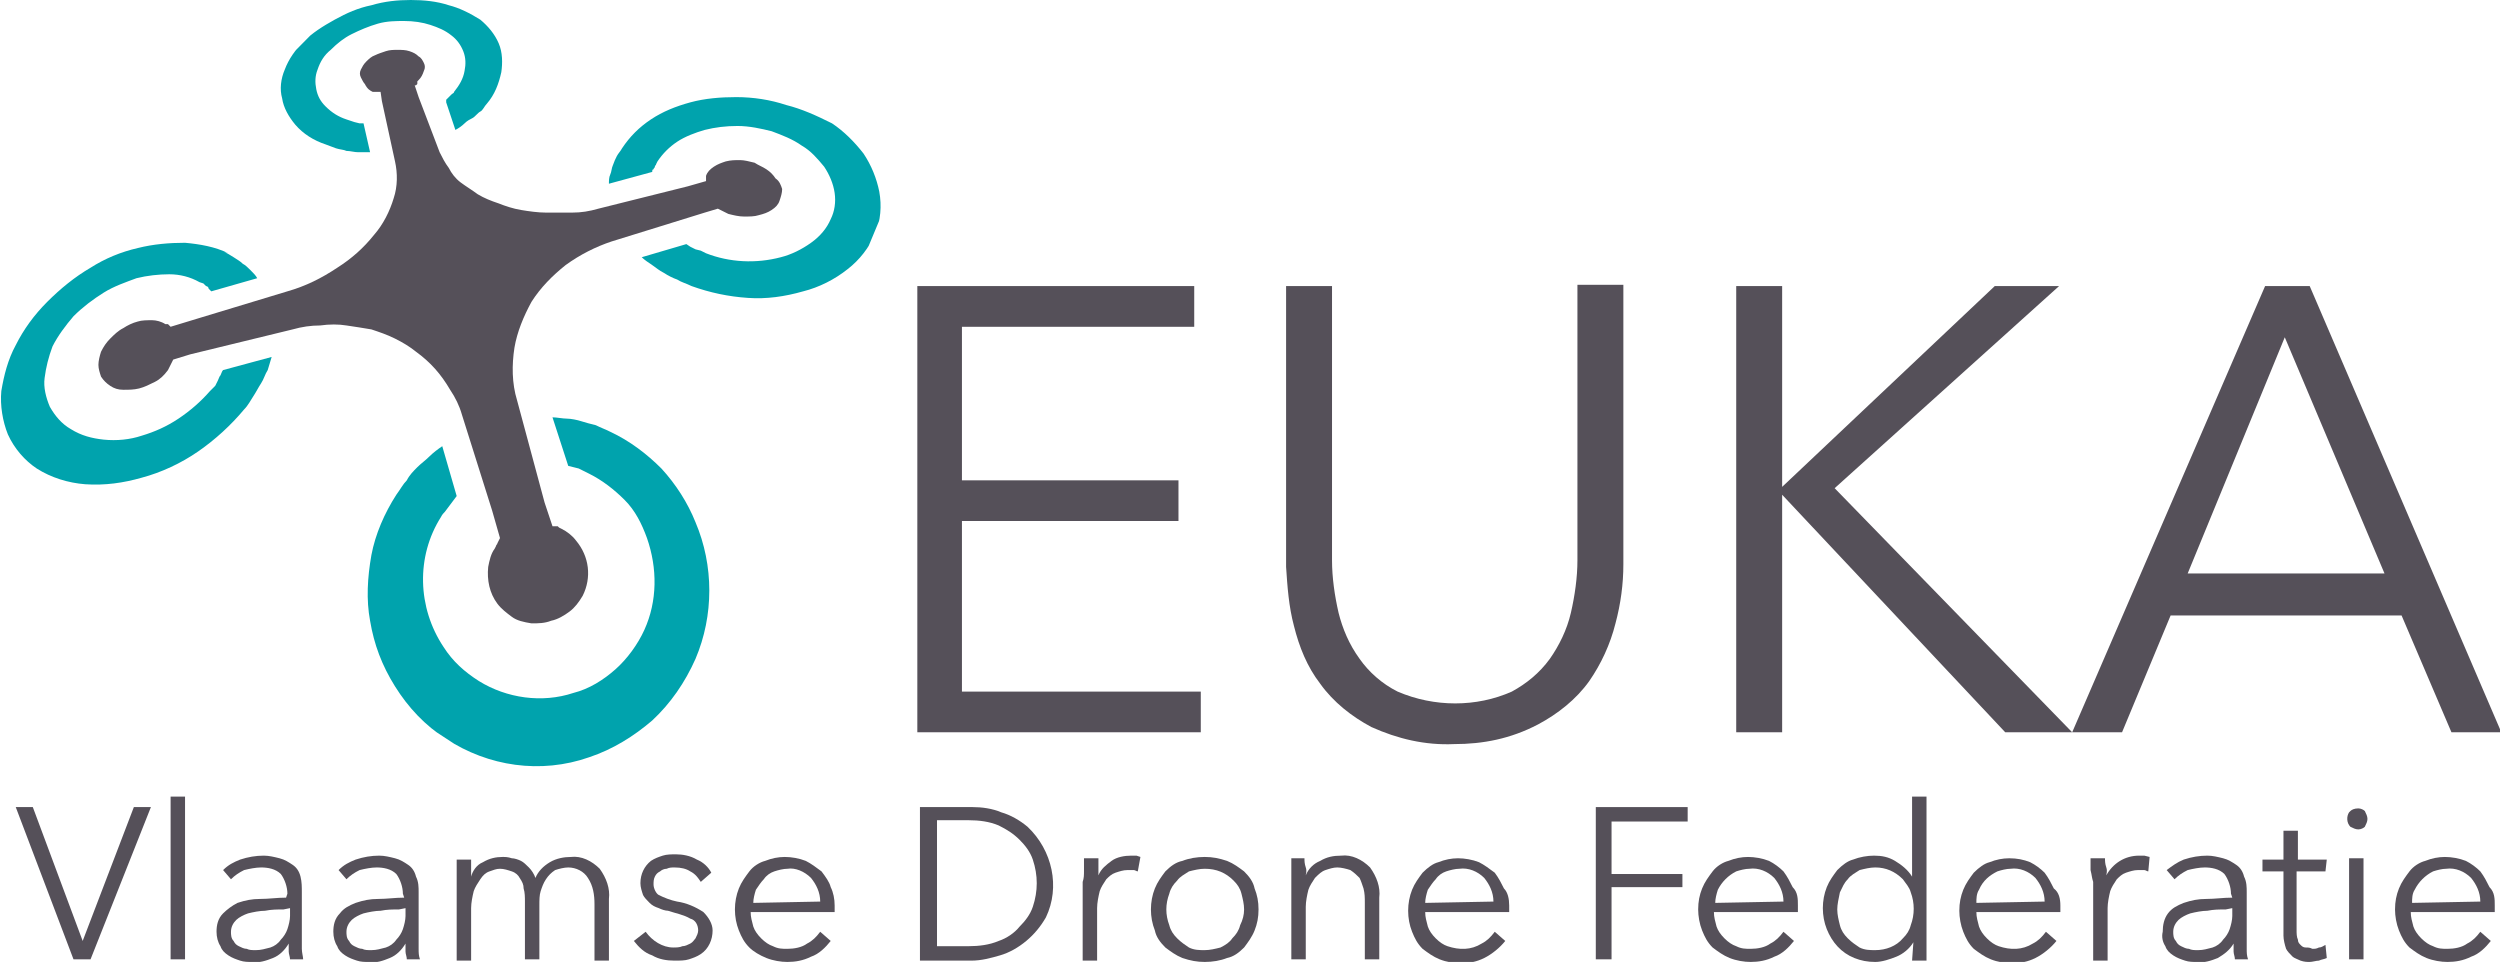
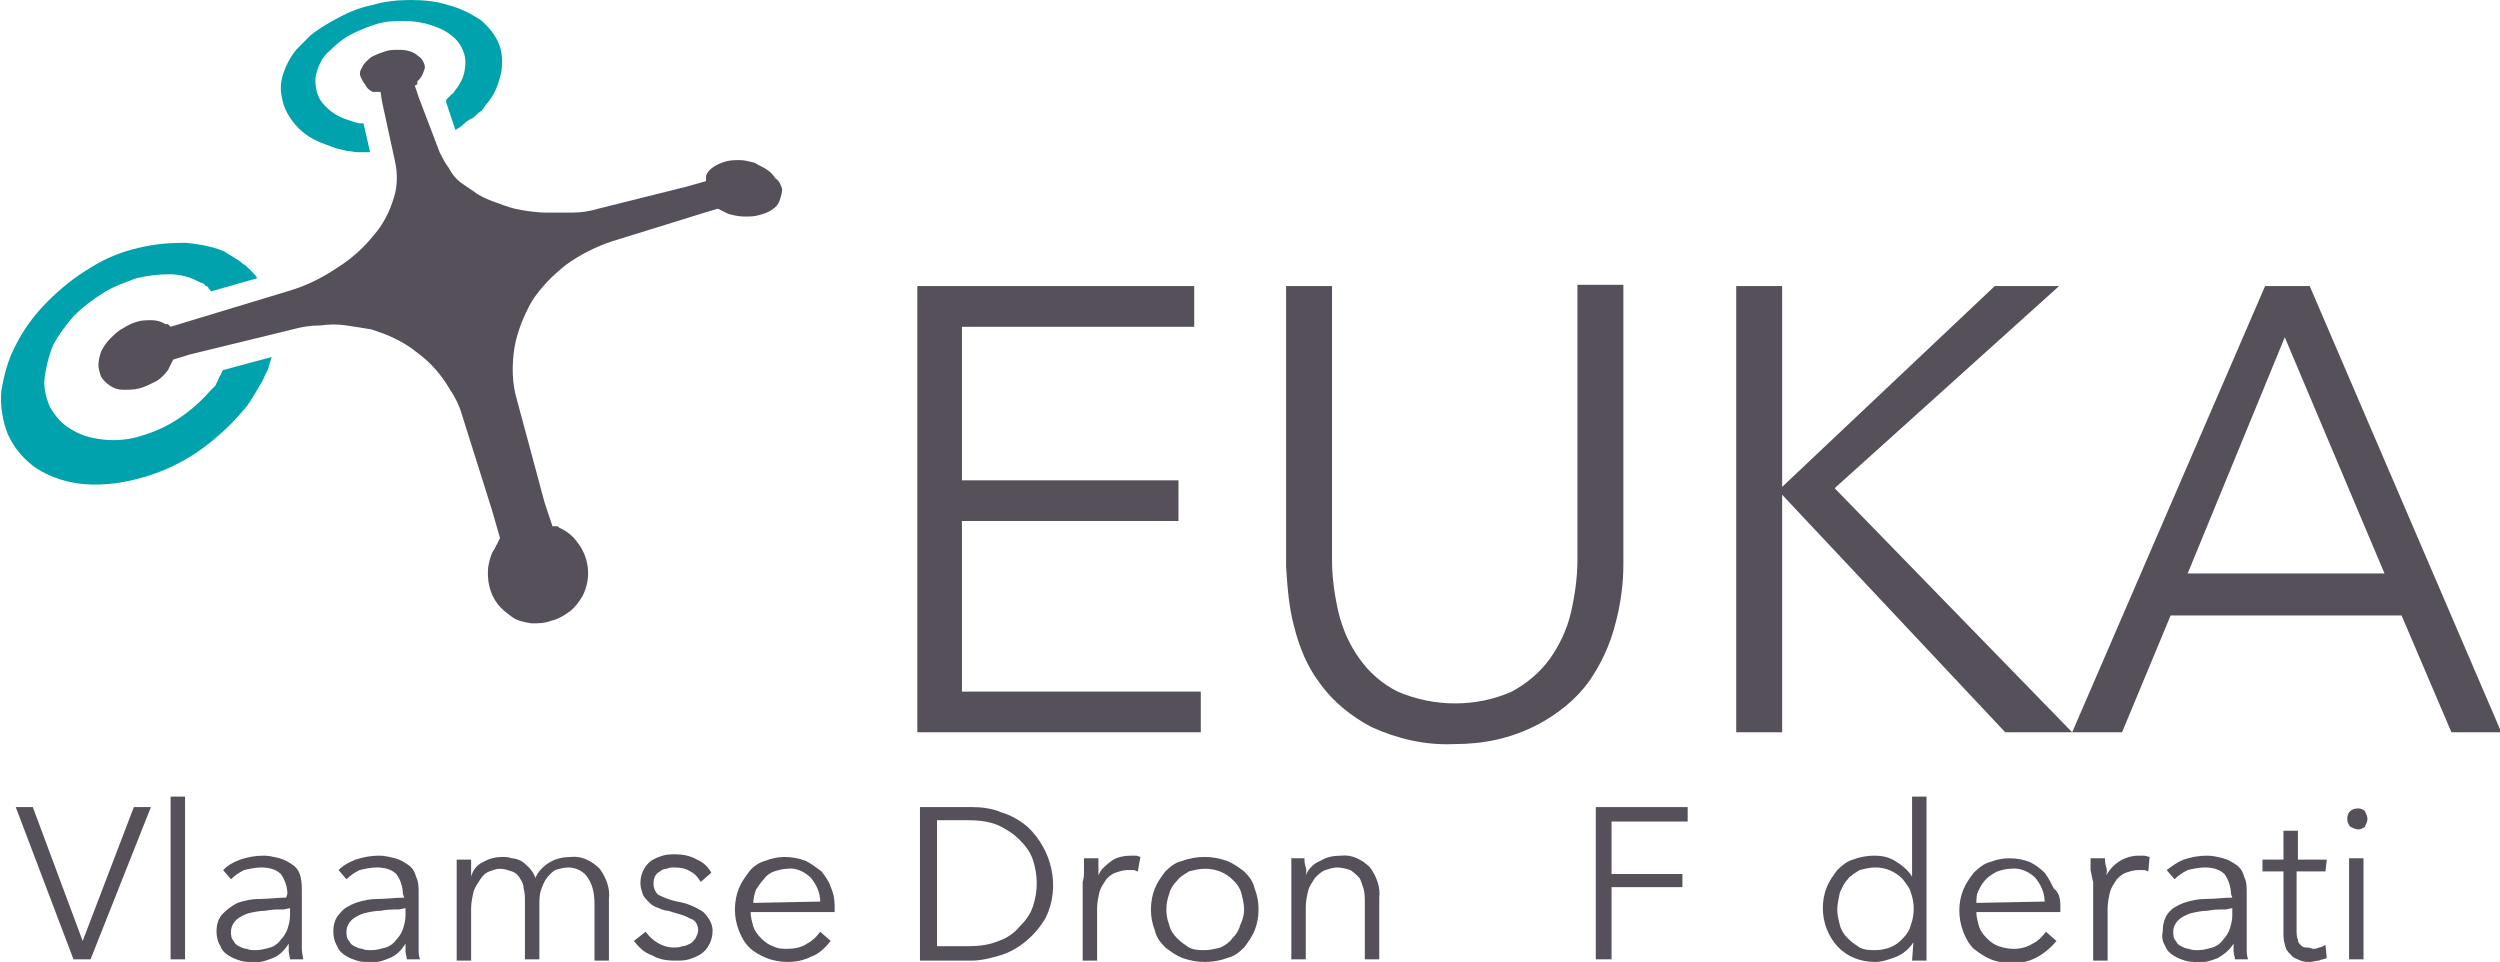
<svg xmlns="http://www.w3.org/2000/svg" xmlns:xlink="http://www.w3.org/1999/xlink" version="1.1" id="Layer_1" x="0px" y="0px" width="190.5px" height="73.3px" viewBox="0 0 190.5 73.3" style="enable-background:new 0 0 190.5 73.3;" xml:space="preserve">
  <style type="text/css">
	.st0{fill:#555059;}
	.st1{clip-path:url(#SVGID_00000152971980715626794980000012131624506088909449_);}
	.st2{fill:#00A3AD;}
</style>
  <path class="st0" d="M6.3,71.7L6.3,71.7l3.9-10.2h1.3L6.9,73.1H5.6L1.2,61.5h1.3L6.3,71.7z" />
  <path class="st0" d="M14.1,73.1h-1.1V60.7h1.1L14.1,73.1z" />
  <path class="st0" d="M21.9,68.1c0-0.5-0.2-1.1-0.5-1.5c-0.4-0.4-1-0.5-1.5-0.5c-0.4,0-0.9,0.1-1.3,0.2c-0.4,0.2-0.7,0.4-1,0.7  l-0.6-0.7c0.4-0.4,0.8-0.6,1.3-0.8c0.6-0.2,1.2-0.3,1.8-0.3c0.4,0,0.8,0.1,1.2,0.2c0.4,0.1,0.7,0.3,1,0.5c0.3,0.2,0.5,0.5,0.6,0.9  C23,67.2,23,67.6,23,68v3.4c0,0.3,0,0.6,0,0.9s0.1,0.6,0.1,0.8h-1c0-0.2-0.1-0.4-0.1-0.6c0-0.2,0-0.4,0-0.6l0,0  c-0.3,0.5-0.7,0.9-1.2,1.1c-0.5,0.2-1.1,0.4-1.6,0.3c-0.3,0-0.6,0-0.9-0.1c-0.3-0.1-0.6-0.2-0.9-0.4c-0.3-0.2-0.5-0.4-0.6-0.7  c-0.2-0.3-0.3-0.7-0.3-1.1c0-0.5,0.1-1,0.5-1.4c0.3-0.3,0.7-0.6,1.1-0.8c0.6-0.2,1.1-0.3,1.7-0.3c0.7,0,1.3-0.1,2-0.1L21.9,68.1z   M21.6,69.3c-0.5,0-0.9,0-1.4,0.1c-0.4,0-0.9,0.1-1.3,0.2c-0.3,0.1-0.7,0.3-0.9,0.5c-0.2,0.2-0.4,0.5-0.4,0.9c0,0.2,0,0.5,0.2,0.7  c0.1,0.2,0.2,0.3,0.4,0.4c0.2,0.1,0.4,0.2,0.6,0.2c0.2,0.1,0.4,0.1,0.7,0.1c0.4,0,0.7-0.1,1.1-0.2c0.3-0.1,0.6-0.3,0.8-0.6  c0.2-0.2,0.4-0.5,0.5-0.8c0.1-0.3,0.2-0.7,0.2-1v-0.6L21.6,69.3z" />
  <path class="st0" d="M30.7,68.1c0-0.5-0.2-1.1-0.5-1.5c-0.4-0.4-1-0.5-1.5-0.5c-0.4,0-0.9,0.1-1.3,0.2c-0.4,0.2-0.7,0.4-1,0.7  l-0.6-0.7c0.4-0.4,0.8-0.6,1.3-0.8c0.6-0.2,1.2-0.3,1.8-0.3c0.4,0,0.8,0.1,1.2,0.2c0.4,0.1,0.7,0.3,1,0.5c0.3,0.2,0.5,0.5,0.6,0.9  c0.2,0.4,0.2,0.8,0.2,1.2v3.4c0,0.3,0,0.6,0,0.9c0,0.3,0,0.5,0.1,0.8h-1c0-0.2-0.1-0.4-0.1-0.6c0-0.2,0-0.4,0-0.6l0,0  c-0.3,0.5-0.7,0.9-1.2,1.1c-0.5,0.2-1,0.4-1.6,0.3c-0.3,0-0.6,0-0.9-0.1c-0.3-0.1-0.6-0.2-0.9-0.4c-0.3-0.2-0.5-0.4-0.6-0.7  c-0.2-0.3-0.3-0.7-0.3-1.1c0-0.5,0.1-1,0.5-1.4c0.3-0.4,0.7-0.6,1.2-0.8c0.6-0.2,1.1-0.3,1.7-0.3c0.7,0,1.3-0.1,2-0.1L30.7,68.1z   M30.4,69.3c-0.5,0-0.9,0-1.4,0.1c-0.4,0-0.9,0.1-1.3,0.2c-0.3,0.1-0.7,0.3-0.9,0.5c-0.2,0.2-0.4,0.5-0.4,0.9c0,0.2,0,0.5,0.2,0.7  c0.1,0.2,0.2,0.3,0.4,0.4c0.2,0.1,0.4,0.2,0.6,0.2c0.2,0.1,0.4,0.1,0.7,0.1c0.4,0,0.7-0.1,1.1-0.2c0.3-0.1,0.6-0.3,0.8-0.6  c0.2-0.2,0.4-0.5,0.5-0.8c0.1-0.3,0.2-0.7,0.2-1v-0.6L30.4,69.3z" />
  <path class="st0" d="M36.8,65.7c0.5-0.3,1-0.4,1.5-0.4c0.2,0,0.4,0,0.7,0.1c0.2,0,0.5,0.1,0.7,0.2c0.2,0.1,0.4,0.3,0.6,0.5  c0.2,0.2,0.4,0.5,0.5,0.8c0.2-0.5,0.6-0.9,1.1-1.2c0.5-0.3,1.1-0.4,1.6-0.4c0.8-0.1,1.6,0.3,2.2,0.9c0.5,0.7,0.8,1.5,0.7,2.3v4.7  h-1.1v-4.3c0-0.7-0.1-1.4-0.5-2c-0.3-0.5-0.9-0.8-1.5-0.8c-0.3,0-0.7,0.1-1,0.2c-0.3,0.2-0.5,0.4-0.7,0.7c-0.2,0.3-0.3,0.6-0.4,0.9  c-0.1,0.3-0.1,0.7-0.1,1.1v4.1h-1.1v-4.4c0-0.3,0-0.7-0.1-1c0-0.3-0.1-0.5-0.3-0.8c-0.1-0.2-0.3-0.4-0.6-0.5  c-0.3-0.1-0.6-0.2-0.9-0.2c-0.3,0-0.5,0.1-0.8,0.2c-0.3,0.1-0.5,0.3-0.7,0.6c-0.2,0.3-0.4,0.6-0.5,0.9c-0.1,0.4-0.2,0.9-0.2,1.3v4  h-1.1v-6c0-0.2,0-0.5,0-0.8s0-0.6,0-0.9h1.1c0,0.2,0,0.4,0,0.7s0,0.5,0,0.6l0,0C36,66.4,36.3,65.9,36.8,65.7z" />
  <path class="st0" d="M53.4,67.2c-0.2-0.3-0.4-0.6-0.8-0.8c-0.3-0.2-0.7-0.3-1.2-0.3c-0.2,0-0.4,0-0.6,0.1c-0.2,0-0.4,0.1-0.5,0.2  c-0.2,0.1-0.3,0.2-0.4,0.4c-0.1,0.2-0.1,0.4-0.1,0.6c0,0.3,0.2,0.7,0.4,0.8c0.4,0.2,0.9,0.4,1.4,0.5c0.7,0.1,1.4,0.4,2,0.8  c0.4,0.4,0.7,0.9,0.7,1.4c0,0.7-0.3,1.4-0.9,1.8c-0.3,0.2-0.6,0.3-0.9,0.4c-0.3,0.1-0.7,0.1-1.1,0.1c-0.6,0-1.2-0.1-1.7-0.4  c-0.6-0.2-1-0.6-1.4-1.1l0.9-0.7c0.5,0.7,1.3,1.2,2.1,1.2c0.2,0,0.5,0,0.7-0.1c0.2,0,0.4-0.1,0.6-0.2c0.2-0.1,0.3-0.3,0.4-0.4  c0.1-0.2,0.2-0.4,0.2-0.6c0-0.4-0.2-0.8-0.6-0.9c-0.5-0.3-1.1-0.4-1.7-0.6c-0.2,0-0.5-0.1-0.7-0.2c-0.3-0.1-0.5-0.2-0.7-0.4  c-0.2-0.2-0.4-0.4-0.5-0.6c-0.1-0.3-0.2-0.6-0.2-0.9c0-0.7,0.3-1.3,0.8-1.7c0.3-0.2,0.6-0.3,0.9-0.4c0.3-0.1,0.7-0.1,1-0.1  c0.5,0,1.1,0.1,1.6,0.4c0.5,0.2,0.9,0.6,1.1,1L53.4,67.2z" />
  <path class="st0" d="M63.6,69v0.2c0,0.1,0,0.2,0,0.3h-6.4c0,0.4,0.1,0.7,0.2,1.1c0.1,0.3,0.3,0.6,0.6,0.9c0.3,0.3,0.6,0.5,0.9,0.6  c0.4,0.2,0.7,0.2,1.1,0.2c0.5,0,1.1-0.1,1.5-0.4c0.4-0.2,0.7-0.5,1-0.9l0.8,0.7c-0.4,0.5-0.9,1-1.5,1.2c-0.6,0.3-1.2,0.4-1.8,0.4  c-0.5,0-1.1-0.1-1.6-0.3c-0.5-0.2-1-0.5-1.3-0.8c-0.4-0.4-0.6-0.8-0.8-1.3c-0.4-1-0.4-2.2,0-3.2c0.2-0.5,0.5-0.9,0.8-1.3  c0.3-0.4,0.8-0.7,1.2-0.8c0.5-0.2,1-0.3,1.5-0.3c0.5,0,1.1,0.1,1.6,0.3c0.4,0.2,0.8,0.5,1.2,0.8c0.3,0.4,0.6,0.8,0.7,1.2  C63.5,68,63.6,68.5,63.6,69z M62.5,68.7c0-0.7-0.3-1.3-0.7-1.8c-0.5-0.5-1.2-0.8-1.8-0.7c-0.3,0-0.7,0.1-1,0.2  c-0.3,0.1-0.6,0.3-0.8,0.6c-0.2,0.2-0.4,0.5-0.6,0.8c-0.1,0.3-0.2,0.7-0.2,1L62.5,68.7z" />
  <path class="st0" d="M70.2,61.5h3.9c0.7,0,1.5,0.1,2.2,0.4c0.7,0.2,1.4,0.6,2,1.1c1.9,1.8,2.5,4.6,1.4,6.9c-0.4,0.7-0.9,1.3-1.5,1.8  c-0.6,0.5-1.3,0.9-2,1.1c-0.7,0.2-1.4,0.4-2.2,0.4h-3.9V61.5z M71.4,72.1h2.4c0.8,0,1.6-0.1,2.3-0.4c0.6-0.2,1.2-0.6,1.6-1.1  c0.4-0.4,0.8-0.9,1-1.5c0.2-0.6,0.3-1.2,0.3-1.8c0-0.6-0.1-1.2-0.3-1.8c-0.2-0.6-0.6-1.1-1-1.5c-0.5-0.5-1-0.8-1.6-1.1  c-0.7-0.3-1.5-0.4-2.3-0.4h-2.4L71.4,72.1z" />
  <path class="st0" d="M82.6,66.3c0-0.3,0-0.6,0-0.9h1.1c0,0.2,0,0.4,0,0.7s0,0.5,0,0.6l0,0c0.2-0.5,0.6-0.8,1-1.1  c0.4-0.3,1-0.4,1.5-0.4h0.4l0.3,0.1l-0.2,1.1c-0.1,0-0.2-0.1-0.3-0.1c-0.2,0-0.3,0-0.5,0c-0.3,0-0.6,0.1-0.9,0.2  c-0.3,0.1-0.5,0.3-0.7,0.5c-0.2,0.3-0.4,0.6-0.5,0.9c-0.1,0.4-0.2,0.9-0.2,1.3v4h-1.1v-6C82.6,66.9,82.6,66.7,82.6,66.3z" />
  <path class="st0" d="M95.9,69.3c0,0.6-0.1,1.1-0.3,1.6c-0.2,0.5-0.5,0.9-0.8,1.3c-0.4,0.4-0.8,0.7-1.3,0.8c-0.5,0.2-1.1,0.3-1.7,0.3  c-0.6,0-1.1-0.1-1.7-0.3c-0.5-0.2-0.9-0.5-1.3-0.8c-0.4-0.4-0.7-0.8-0.8-1.3c-0.4-1-0.4-2.2,0-3.2c0.2-0.5,0.5-0.9,0.8-1.3  c0.4-0.4,0.8-0.7,1.3-0.8c0.5-0.2,1.1-0.3,1.7-0.3c0.6,0,1.1,0.1,1.7,0.3c0.5,0.2,0.9,0.5,1.3,0.8c0.4,0.4,0.7,0.8,0.8,1.3  C95.8,68.2,95.9,68.7,95.9,69.3z M94.8,69.3c0-0.4-0.1-0.8-0.2-1.2c-0.1-0.4-0.3-0.7-0.6-1c-0.6-0.6-1.3-0.9-2.2-0.9  c-0.4,0-0.8,0.1-1.2,0.2c-0.3,0.2-0.7,0.4-0.9,0.7c-0.3,0.3-0.5,0.6-0.6,1c-0.3,0.8-0.3,1.6,0,2.4c0.1,0.4,0.3,0.7,0.6,1  c0.3,0.3,0.6,0.5,0.9,0.7c0.4,0.2,0.8,0.2,1.2,0.2c0.4,0,0.8-0.1,1.2-0.2c0.4-0.2,0.7-0.4,0.9-0.7c0.3-0.3,0.5-0.6,0.6-1  C94.7,70.1,94.8,69.7,94.8,69.3z" />
  <path class="st0" d="M99.4,65.4c0,0.2,0,0.4,0.1,0.7s0,0.5,0,0.6l0,0c0.2-0.5,0.6-0.9,1.1-1.1c0.5-0.3,1-0.4,1.6-0.4  c0.8-0.1,1.6,0.3,2.2,0.9c0.5,0.7,0.8,1.5,0.7,2.3v4.7h-1.1v-4.3c0-0.4,0-0.7-0.1-1.1c-0.1-0.3-0.2-0.6-0.3-0.8  c-0.2-0.2-0.4-0.4-0.7-0.6c-0.3-0.1-0.7-0.2-1-0.2c-0.3,0-0.6,0.1-0.9,0.2c-0.3,0.1-0.5,0.3-0.8,0.6c-0.2,0.3-0.4,0.6-0.5,0.9  c-0.1,0.4-0.2,0.9-0.2,1.3v4h-1.1v-6c0-0.2,0-0.5,0-0.8s0-0.6,0-0.9L99.4,65.4z" />
-   <path class="st0" d="M115,69v0.2c0,0.1,0,0.2,0,0.3h-6.4c0,0.4,0.1,0.7,0.2,1.1c0.1,0.3,0.3,0.6,0.6,0.9c0.3,0.3,0.6,0.5,0.9,0.6  c0.9,0.3,1.8,0.3,2.6-0.2c0.4-0.2,0.7-0.5,1-0.9l0.8,0.7c-0.4,0.5-1,1-1.6,1.3c-0.6,0.3-1.2,0.4-1.8,0.4c-0.5,0-1.1-0.1-1.6-0.3  c-0.5-0.2-0.9-0.5-1.3-0.8c-0.4-0.4-0.6-0.8-0.8-1.3c-0.4-1-0.4-2.2,0-3.2c0.2-0.5,0.5-0.9,0.8-1.3c0.4-0.4,0.8-0.7,1.2-0.8  c0.5-0.2,1-0.3,1.5-0.3c0.5,0,1.1,0.1,1.6,0.3c0.4,0.2,0.8,0.5,1.2,0.8c0.3,0.4,0.5,0.8,0.7,1.2C114.9,68,115,68.5,115,69z   M113.8,68.7c0-0.7-0.3-1.3-0.7-1.8c-0.5-0.5-1.2-0.8-1.9-0.7c-0.3,0-0.7,0.1-1,0.2c-0.3,0.1-0.6,0.3-0.8,0.6  c-0.2,0.2-0.4,0.5-0.6,0.8c-0.1,0.3-0.2,0.7-0.2,1L113.8,68.7z" />
  <path class="st0" d="M122.8,73.1h-1.2V61.5h7v1.1h-5.8v4h5.4v1h-5.4L122.8,73.1z" />
-   <path class="st0" d="M137,69v0.2c0,0.1,0,0.2,0,0.3h-6.4c0,0.4,0.1,0.7,0.2,1.1c0.1,0.3,0.3,0.6,0.6,0.9c0.3,0.3,0.6,0.5,0.9,0.6  c0.4,0.2,0.7,0.2,1.1,0.2c0.5,0,1.1-0.1,1.5-0.4c0.4-0.2,0.7-0.5,1-0.9l0.8,0.7c-0.4,0.5-0.9,1-1.5,1.2c-0.6,0.3-1.2,0.4-1.8,0.4  c-0.5,0-1.1-0.1-1.6-0.3c-0.5-0.2-0.9-0.5-1.3-0.8c-0.4-0.4-0.6-0.8-0.8-1.3c-0.2-0.5-0.3-1.1-0.3-1.6c0-0.6,0.1-1.1,0.3-1.6  c0.2-0.5,0.5-0.9,0.8-1.3c0.3-0.4,0.8-0.7,1.2-0.8c0.5-0.2,1-0.3,1.5-0.3c0.5,0,1.1,0.1,1.6,0.3c0.4,0.2,0.8,0.5,1.1,0.8  c0.3,0.4,0.5,0.8,0.7,1.2C137,68,137,68.5,137,69z M135.9,68.7c0-0.7-0.3-1.3-0.7-1.8c-0.5-0.5-1.2-0.8-1.9-0.7  c-0.3,0-0.7,0.1-1,0.2c-0.6,0.3-1.1,0.8-1.4,1.4c-0.1,0.3-0.2,0.7-0.2,1L135.9,68.7z" />
  <path class="st0" d="M145.8,71.8c-0.3,0.5-0.8,0.9-1.3,1.1c-0.5,0.2-1.1,0.4-1.6,0.4c-0.6,0-1.1-0.1-1.6-0.3c-1-0.4-1.7-1.2-2.1-2.2  c-0.4-1-0.4-2.2,0-3.2c0.2-0.5,0.5-0.9,0.8-1.3c0.4-0.4,0.8-0.7,1.2-0.8c0.5-0.2,1.1-0.3,1.6-0.3c0.6,0,1.1,0.1,1.6,0.4  c0.5,0.3,1,0.7,1.3,1.2l0,0v-6.1h1.1v12.5h-1.1L145.8,71.8L145.8,71.8z M140,69.3c0,0.4,0.1,0.8,0.2,1.2c0.1,0.4,0.3,0.7,0.6,1  c0.3,0.3,0.6,0.5,0.9,0.7c0.4,0.2,0.8,0.2,1.2,0.2c0.8,0,1.6-0.3,2.1-0.9c0.3-0.3,0.5-0.6,0.6-1c0.3-0.8,0.3-1.7,0-2.5  c-0.1-0.4-0.4-0.7-0.6-1c-0.6-0.6-1.3-0.9-2.1-0.9c-0.4,0-0.8,0.1-1.2,0.2c-0.3,0.2-0.7,0.4-0.9,0.7c-0.3,0.3-0.4,0.6-0.6,1  C140.1,68.5,140,68.9,140,69.3z" />
  <path class="st0" d="M157,69v0.2c0,0.1,0,0.2,0,0.3h-6.4c0,0.4,0.1,0.7,0.2,1.1c0.1,0.3,0.3,0.6,0.6,0.9c0.3,0.3,0.6,0.5,0.9,0.6  c0.9,0.3,1.8,0.3,2.6-0.2c0.4-0.2,0.7-0.5,1-0.9l0.8,0.7c-0.4,0.5-1,1-1.6,1.3c-0.6,0.3-1.2,0.4-1.8,0.4c-0.5,0-1.1-0.1-1.6-0.3  c-0.5-0.2-0.9-0.5-1.3-0.8c-0.4-0.4-0.6-0.8-0.8-1.3c-0.2-0.5-0.3-1.1-0.3-1.6c0-0.6,0.1-1.1,0.3-1.6c0.2-0.5,0.5-0.9,0.8-1.3  c0.4-0.4,0.8-0.7,1.2-0.8c0.5-0.2,1-0.3,1.5-0.3c0.6,0,1.1,0.1,1.6,0.3c0.4,0.2,0.8,0.5,1.1,0.8c0.3,0.4,0.5,0.8,0.7,1.2  C156.9,68,157,68.5,157,69z M155.8,68.7c0-0.7-0.3-1.3-0.7-1.8c-0.5-0.5-1.2-0.8-1.9-0.7c-0.3,0-0.7,0.1-1,0.2  c-0.6,0.3-1.1,0.7-1.4,1.4c-0.2,0.3-0.2,0.7-0.2,1L155.8,68.7z" />
  <path class="st0" d="M159.3,66.3c0-0.3,0-0.6,0-0.9h1.1c0,0.2,0,0.4,0.1,0.7s0,0.5,0,0.6l0,0c0.5-0.9,1.4-1.5,2.5-1.5h0.4l0.4,0.1  l-0.1,1.1c-0.1,0-0.2-0.1-0.3-0.1c-0.2,0-0.3,0-0.5,0c-0.3,0-0.6,0.1-0.9,0.2c-0.3,0.1-0.5,0.3-0.7,0.5c-0.2,0.3-0.4,0.6-0.5,0.9  c-0.1,0.4-0.2,0.9-0.2,1.3v4h-1.1v-6C159.4,66.9,159.4,66.7,159.3,66.3z" />
  <path class="st0" d="M170,68.1c0-0.5-0.2-1.1-0.5-1.5c-0.4-0.4-1-0.5-1.5-0.5c-0.4,0-0.9,0.1-1.3,0.2c-0.4,0.2-0.7,0.4-1,0.7  l-0.6-0.7c0.4-0.3,0.8-0.6,1.3-0.8c0.6-0.2,1.2-0.3,1.8-0.3c0.4,0,0.8,0.1,1.2,0.2c0.4,0.1,0.7,0.3,1,0.5c0.3,0.2,0.5,0.5,0.6,0.9  c0.2,0.4,0.2,0.8,0.2,1.2v3.4c0,0.3,0,0.6,0,0.9c0,0.3,0,0.5,0.1,0.8h-1c0-0.2-0.1-0.4-0.1-0.6s0-0.4,0-0.6l0,0  c-0.3,0.5-0.7,0.8-1.2,1.1c-0.5,0.2-1.1,0.4-1.6,0.3c-0.3,0-0.6,0-0.9-0.1c-0.3-0.1-0.6-0.2-0.9-0.4c-0.3-0.2-0.5-0.4-0.6-0.7  c-0.2-0.3-0.3-0.7-0.2-1.1c0-0.5,0.1-1,0.4-1.4c0.3-0.4,0.7-0.6,1.2-0.8c0.6-0.2,1.1-0.3,1.7-0.3c0.7,0,1.3-0.1,2-0.1L170,68.1z   M169.6,69.3c-0.5,0-0.9,0-1.4,0.1c-0.4,0-0.9,0.1-1.3,0.2c-0.3,0.1-0.7,0.3-0.9,0.5c-0.2,0.2-0.4,0.5-0.4,0.9c0,0.2,0,0.5,0.2,0.7  c0.1,0.2,0.2,0.3,0.4,0.4c0.2,0.1,0.4,0.2,0.6,0.2c0.2,0.1,0.4,0.1,0.7,0.1c0.4,0,0.7-0.1,1.1-0.2c0.3-0.1,0.6-0.3,0.8-0.6  c0.2-0.2,0.4-0.5,0.5-0.8c0.1-0.3,0.2-0.7,0.2-1v-0.6L169.6,69.3z" />
  <path class="st0" d="M177.2,66.4h-2.2v4.5c0,0.2,0,0.5,0.1,0.7c0,0.2,0.1,0.3,0.2,0.4c0.1,0.1,0.2,0.2,0.4,0.2c0.2,0,0.3,0,0.5,0.1  c0.2,0,0.3,0,0.5-0.1c0.2,0,0.3-0.1,0.5-0.2l0.1,1c-0.2,0.1-0.4,0.1-0.6,0.2c-0.2,0-0.5,0.1-0.7,0.1c-0.2,0-0.4,0-0.7-0.1  c-0.2-0.1-0.5-0.2-0.6-0.3c-0.2-0.2-0.4-0.4-0.5-0.6c-0.1-0.3-0.2-0.7-0.2-1v-4.9h-1.6v-0.9h1.6v-2.2h1.1v2.2h2.2L177.2,66.4z" />
  <path class="st0" d="M180.4,62.4c0,0.2-0.1,0.4-0.2,0.6c-0.1,0.1-0.3,0.2-0.5,0.2c-0.2,0-0.4-0.1-0.6-0.2c-0.3-0.3-0.3-0.8-0.1-1.1  c0,0,0,0,0.1-0.1c0.1-0.1,0.3-0.2,0.6-0.2c0.2,0,0.4,0.1,0.5,0.2C180.3,62,180.4,62.2,180.4,62.4z M180.1,73.1H179v-7.7h1.1V73.1z" />
-   <path class="st0" d="M190.1,69v0.2c0,0.1,0,0.2,0,0.3h-6.4c0,0.4,0.1,0.7,0.2,1.1c0.1,0.3,0.3,0.6,0.6,0.9c0.3,0.3,0.6,0.5,0.9,0.6  c0.4,0.2,0.7,0.2,1.1,0.2c0.5,0,1.1-0.1,1.5-0.4c0.4-0.2,0.7-0.5,1-0.9l0.8,0.7c-0.4,0.5-0.9,1-1.5,1.2c-0.6,0.3-1.2,0.4-1.8,0.4  c-0.5,0-1.1-0.1-1.6-0.3c-0.5-0.2-0.9-0.5-1.3-0.8c-0.4-0.4-0.6-0.8-0.8-1.3c-0.2-0.5-0.3-1.1-0.3-1.6c0-0.6,0.1-1.1,0.3-1.6  c0.2-0.5,0.5-0.9,0.8-1.3c0.3-0.4,0.8-0.7,1.2-0.8c0.5-0.2,1-0.3,1.5-0.3c0.5,0,1.1,0.1,1.6,0.3c0.4,0.2,0.8,0.5,1.1,0.8  c0.3,0.4,0.5,0.8,0.7,1.2C190.1,68,190.1,68.5,190.1,69z M189,68.7c0-0.7-0.3-1.3-0.7-1.8c-0.5-0.5-1.2-0.8-1.9-0.7  c-0.3,0-0.7,0.1-1,0.2c-0.6,0.3-1.1,0.8-1.4,1.4c-0.2,0.3-0.2,0.7-0.2,1L189,68.7z" />
  <path class="st0" d="M73.3,52.7h18.2v3.1H69.9v-34h21.1v3.1H73.3v11.7h16.5v3.1H73.3V52.7z" />
  <path class="st0" d="M110.8,56.7c-2.2,0.1-4.3-0.4-6.3-1.3c-1.5-0.8-2.9-1.9-3.9-3.3c-1-1.3-1.6-2.8-2-4.4c-0.4-1.5-0.5-3-0.6-4.5  V21.8h3.5v20.9c0,1.3,0.2,2.7,0.5,4c0.3,1.2,0.8,2.4,1.6,3.5c0.7,1,1.7,1.9,2.9,2.5c2.8,1.2,6,1.2,8.7,0c1.1-0.6,2.1-1.4,2.9-2.5  c0.7-1,1.3-2.2,1.6-3.5c0.3-1.3,0.5-2.7,0.5-4v-21h3.5v21.3c0,1.5-0.2,3-0.6,4.5c-0.4,1.6-1.1,3.1-2,4.4c-1,1.4-2.4,2.5-3.9,3.3  C115.1,56.3,113,56.7,110.8,56.7z" />
  <path class="st0" d="M135.8,37.1L135.8,37.1L152,21.8h4.9l-17.1,15.4l18.1,18.6h-5.1l-17-18.1l0,0v18.1h-3.5v-34h3.5L135.8,37.1z" />
  <path class="st0" d="M161.7,55.8h-3.8l14.7-34h3.4l14.6,34h-3.8l-3.8-8.9h-17.6L161.7,55.8z M166.7,43.7h15l-7.6-18L166.7,43.7z" />
  <g>
    <g>
      <defs>
        <polygon id="SVGID_1_" points="-4.4,31.1 27.8,-1.5 69.5,10.8 47,64.8    " />
      </defs>
      <clipPath id="SVGID_00000166660106259931319930000009650007075960562585_">
        <use xlink:href="#SVGID_1_" style="overflow:visible;" />
      </clipPath>
      <g style="clip-path:url(#SVGID_00000166660106259931319930000009650007075960562585_);">
        <path class="st2" d="M34.2,0.4C33.3,0.1,32.3,0,31.3,0c-1,0-2,0.1-3,0.4c-1,0.2-1.9,0.6-2.8,1.1c-0.9,0.5-1.7,1-2.4,1.7     c-0.6,0.6-1.1,1.3-1.4,2.1c-0.3,0.7-0.4,1.5-0.2,2.2c0.1,0.7,0.5,1.4,1,2c0.6,0.7,1.4,1.2,2.3,1.5c0.3,0.1,0.5,0.2,0.8,0.3     c0.3,0.1,0.6,0.1,0.8,0.2c0.3,0,0.6,0.1,0.9,0.1s0.6,0,0.9,0l-0.5-2.2l-0.3,0L27,9.3l-0.3-0.1l-0.3-0.1c-0.6-0.2-1.1-0.5-1.6-1     c-0.4-0.4-0.6-0.8-0.7-1.3c-0.1-0.5-0.1-1,0.1-1.5c0.2-0.6,0.5-1.1,1-1.5c0.5-0.5,1-0.9,1.6-1.2c0.6-0.3,1.3-0.6,2-0.8     c0.7-0.2,1.4-0.2,2-0.2c0.7,0,1.4,0.1,2,0.3c0.6,0.2,1.1,0.4,1.6,0.8c0.4,0.3,0.7,0.7,0.9,1.2c0.2,0.5,0.2,1,0.1,1.5     c-0.1,0.6-0.4,1.1-0.8,1.6c0,0.1-0.1,0.1-0.2,0.2l-0.2,0.2l-0.2,0.2L34,7.8l0.7,2.1c0.2-0.1,0.5-0.3,0.7-0.5S35.8,9.1,36,9     s0.4-0.4,0.6-0.5s0.3-0.4,0.5-0.6c0.6-0.7,0.9-1.5,1.1-2.4c0.1-0.7,0.1-1.5-0.2-2.2c-0.3-0.7-0.8-1.3-1.4-1.8     C35.8,1,35,0.6,34.2,0.4" />
-         <path class="st2" d="M59.9,8c-1.2-0.4-2.5-0.6-3.8-0.6c-1.2,0-2.4,0.1-3.5,0.4c-1.1,0.3-2.1,0.7-3,1.3c-0.9,0.6-1.6,1.3-2.2,2.2     c-0.1,0.2-0.3,0.4-0.4,0.6c-0.1,0.2-0.2,0.4-0.3,0.7c-0.1,0.2-0.1,0.5-0.2,0.7c-0.1,0.2-0.1,0.5-0.1,0.7l3.3-0.9     c0-0.1,0-0.2,0.1-0.2c0-0.1,0.1-0.1,0.1-0.2c0-0.1,0.1-0.1,0.1-0.2l0.1-0.2c0.4-0.6,0.9-1.1,1.5-1.5c0.6-0.4,1.4-0.7,2.1-0.9     c0.8-0.2,1.6-0.3,2.5-0.3c0.9,0,1.8,0.2,2.6,0.4c0.8,0.3,1.6,0.6,2.3,1.1c0.7,0.4,1.2,1,1.7,1.6c0.4,0.6,0.7,1.3,0.8,2     c0.1,0.7,0,1.4-0.3,2c-0.3,0.7-0.8,1.3-1.5,1.8c-0.7,0.5-1.5,0.9-2.3,1.1c-1.9,0.5-3.9,0.4-5.7-0.3l-0.4-0.2L53,19l-0.4-0.2     l-0.3-0.2l-3.4,1c0.2,0.2,0.5,0.4,0.8,0.6c0.3,0.2,0.5,0.4,0.9,0.6c0.3,0.2,0.7,0.4,1,0.5c0.3,0.2,0.7,0.3,1.1,0.5     c1.4,0.5,2.8,0.8,4.3,0.9c1.4,0.1,2.8-0.1,4.2-0.5c1.2-0.3,2.4-0.9,3.4-1.7c0.9-0.7,1.6-1.6,2.1-2.7c0.4-1,0.5-2.1,0.3-3.2     c-0.2-1-0.6-2-1.2-2.9c-0.7-0.9-1.5-1.7-2.4-2.3C62.2,8.8,61.1,8.3,59.9,8" />
-         <path class="st2" d="M46.5,32.9c-0.4-0.2-0.7-0.3-1.1-0.5c-0.4-0.1-0.8-0.2-1.1-0.3s-0.8-0.2-1.1-0.2s-0.8-0.1-1.1-0.1l1.2,3.7     l0.4,0.1l0.4,0.1l0.4,0.2l0.4,0.2c1,0.5,1.9,1.2,2.7,2c0.8,0.8,1.3,1.8,1.7,2.9c0.8,2.3,0.8,4.8-0.2,7c-0.5,1.1-1.3,2.2-2.2,3     c-0.9,0.8-2,1.5-3.2,1.8c-2.4,0.8-5.1,0.4-7.2-0.9c-1.1-0.7-2-1.5-2.7-2.6c-2-3-2.1-6.9-0.2-9.9c0.1-0.2,0.2-0.3,0.3-0.4l0.3-0.4     l0.3-0.4l0.3-0.4L33.7,34c-0.3,0.2-0.7,0.5-1,0.8s-0.6,0.5-0.9,0.8c-0.3,0.3-0.6,0.6-0.8,1c-0.3,0.3-0.5,0.7-0.8,1.1     c-0.9,1.4-1.6,3-1.9,4.6c-0.3,1.7-0.4,3.4-0.1,5c0.3,1.8,0.9,3.4,1.9,5c1,1.6,2.3,3,3.9,4c3.2,2.1,7.2,2.7,10.9,1.4     c1.8-0.6,3.4-1.6,4.8-2.8c1.4-1.3,2.5-2.9,3.3-4.7c1.4-3.3,1.4-7.1,0-10.4c-0.6-1.5-1.5-2.9-2.6-4.1C49.3,34.6,48,33.6,46.5,32.9     " />
        <path class="st2" d="M17.4,19.3c-1-0.5-2.2-0.7-3.3-0.8c-1.2,0-2.4,0.1-3.6,0.4c-1.3,0.3-2.5,0.8-3.6,1.5     c-1.2,0.7-2.3,1.6-3.3,2.6c-1,1-1.8,2.1-2.4,3.3c-0.6,1.1-0.9,2.3-1.1,3.5c-0.1,1.1,0.1,2.3,0.5,3.3c0.5,1.1,1.3,2,2.2,2.6     c1.1,0.7,2.4,1.1,3.7,1.2c1.5,0.1,2.9-0.1,4.3-0.5c1.5-0.4,3-1.1,4.3-2c1.3-0.9,2.5-2,3.5-3.2c0.3-0.3,0.5-0.7,0.7-1     c0.2-0.3,0.4-0.7,0.6-1c0.2-0.3,0.3-0.7,0.5-1c0.1-0.3,0.2-0.7,0.3-1l-3.7,1c-0.1,0.1-0.1,0.2-0.2,0.4c-0.1,0.1-0.1,0.2-0.2,0.4     l-0.2,0.4L16,29.8c-0.7,0.8-1.5,1.5-2.4,2.1c-0.9,0.6-1.8,1-2.8,1.3c-0.9,0.3-1.9,0.4-2.9,0.3c-0.9-0.1-1.7-0.3-2.5-0.8     c-0.7-0.4-1.2-1-1.6-1.7c-0.3-0.7-0.5-1.5-0.4-2.2c0.1-0.8,0.3-1.6,0.6-2.4c0.4-0.8,1-1.6,1.6-2.3c0.7-0.7,1.5-1.3,2.3-1.8     c0.8-0.5,1.7-0.8,2.5-1.1c0.8-0.2,1.7-0.3,2.5-0.3c0.8,0,1.6,0.2,2.3,0.6l0.3,0.1l0.2,0.2c0.1,0,0.2,0.1,0.2,0.2l0.2,0.2l3.5-1     c-0.1-0.2-0.3-0.4-0.5-0.6c-0.2-0.2-0.4-0.4-0.6-0.5c-0.2-0.2-0.4-0.3-0.7-0.5s-0.5-0.3-0.7-0.4" />
        <path class="st0" d="M57.5,12.4c-0.4-0.1-0.8-0.2-1.1-0.2c-0.4,0-0.7,0-1.1,0.1c-0.3,0.1-0.6,0.2-0.9,0.4     c-0.3,0.2-0.5,0.4-0.6,0.7c0,0,0,0.1,0,0.1v0.1v0.1v0.1l-1.4,0.4l-6.8,1.7c-0.7,0.2-1.3,0.3-2,0.3c-0.7,0-1.3,0-2,0     c-0.6,0-1.3-0.1-1.9-0.2c-0.6-0.1-1.2-0.3-1.7-0.5c-0.6-0.2-1.1-0.4-1.6-0.7c-0.4-0.3-0.9-0.6-1.3-0.9c-0.4-0.3-0.7-0.7-0.9-1.1     c-0.3-0.4-0.5-0.8-0.7-1.2l-1.6-4.2l-0.3-0.9l0.1,0l0.1-0.1V6.2l0.1-0.1c0.2-0.2,0.3-0.4,0.4-0.7c0.1-0.2,0.1-0.4,0-0.6     c-0.1-0.2-0.2-0.4-0.4-0.5c-0.2-0.2-0.4-0.3-0.7-0.4c-0.3-0.1-0.6-0.1-0.9-0.1c-0.3,0-0.6,0-0.9,0.1c-0.3,0.1-0.6,0.2-0.8,0.3     c-0.3,0.1-0.5,0.3-0.7,0.5c-0.2,0.2-0.3,0.4-0.4,0.6c-0.1,0.2-0.1,0.4,0,0.6c0.1,0.2,0.2,0.4,0.3,0.5C28,6.8,28.2,6.9,28.4,7h0.1     h0.1h0.1H29l0.1,0.7l0,0l1,4.6c0.2,0.9,0.2,1.9-0.1,2.8c-0.3,1-0.8,2-1.5,2.8c-0.8,1-1.7,1.8-2.8,2.5c-1.2,0.8-2.4,1.4-3.8,1.8     l-6.6,2L13,24.9l-0.1-0.1l-0.1-0.1l-0.1,0h-0.1c-0.3-0.2-0.7-0.3-1-0.3c-0.4,0-0.8,0-1.1,0.1c-0.4,0.1-0.8,0.3-1.1,0.5     c-0.4,0.2-0.7,0.5-1,0.8c-0.3,0.3-0.5,0.6-0.7,1c-0.1,0.3-0.2,0.7-0.2,1c0,0.3,0.1,0.6,0.2,0.9c0.2,0.3,0.4,0.5,0.7,0.7     c0.3,0.2,0.6,0.3,1,0.3c0.4,0,0.8,0,1.2-0.1c0.4-0.1,0.8-0.3,1.2-0.5c0.4-0.2,0.7-0.5,1-0.9l0.1-0.2l0.1-0.2l0.1-0.2l0.1-0.2     l1.3-0.4l0,0l7.8-1.9c0.7-0.2,1.4-0.3,2.1-0.3c0.7-0.1,1.4-0.1,2,0c0.7,0.1,1.3,0.2,1.9,0.3c0.6,0.2,1.2,0.4,1.8,0.7     c0.6,0.3,1.1,0.6,1.6,1c1.1,0.8,1.9,1.7,2.6,2.9c0.4,0.6,0.7,1.2,0.9,1.9l2.3,7.3l0.6,2.1L38,41.2l-0.1,0.2     c0,0.1-0.1,0.1-0.1,0.2l-0.1,0.2c-0.3,0.4-0.4,0.9-0.5,1.4c-0.1,1,0.1,2,0.7,2.8c0.3,0.4,0.7,0.7,1.1,1c0.4,0.3,0.9,0.4,1.5,0.5     c0.5,0,1,0,1.5-0.2c0.5-0.1,1-0.4,1.4-0.7c0.4-0.3,0.7-0.7,1-1.2c0.7-1.4,0.5-3-0.5-4.2c-0.3-0.4-0.7-0.7-1.1-0.9l-0.2-0.1     l-0.1-0.1h-0.2l-0.2,0l-0.6-1.8l-2.1-7.8c-0.4-1.3-0.4-2.7-0.2-4c0.2-1.2,0.7-2.4,1.3-3.5c0.7-1.1,1.6-2,2.6-2.8     c1.1-0.8,2.3-1.4,3.5-1.8l7.1-2.2l1-0.3l0.2,0.1l0.2,0.1l0.2,0.1l0.2,0.1c0.4,0.1,0.8,0.2,1.2,0.2c0.4,0,0.8,0,1.1-0.1     c0.4-0.1,0.7-0.2,1-0.4c0.3-0.2,0.5-0.4,0.6-0.7c0.1-0.3,0.2-0.6,0.2-0.9c-0.1-0.3-0.2-0.6-0.5-0.8c-0.2-0.3-0.4-0.5-0.7-0.7     C58.1,12.7,57.8,12.6,57.5,12.4" />
      </g>
    </g>
  </g>
</svg>